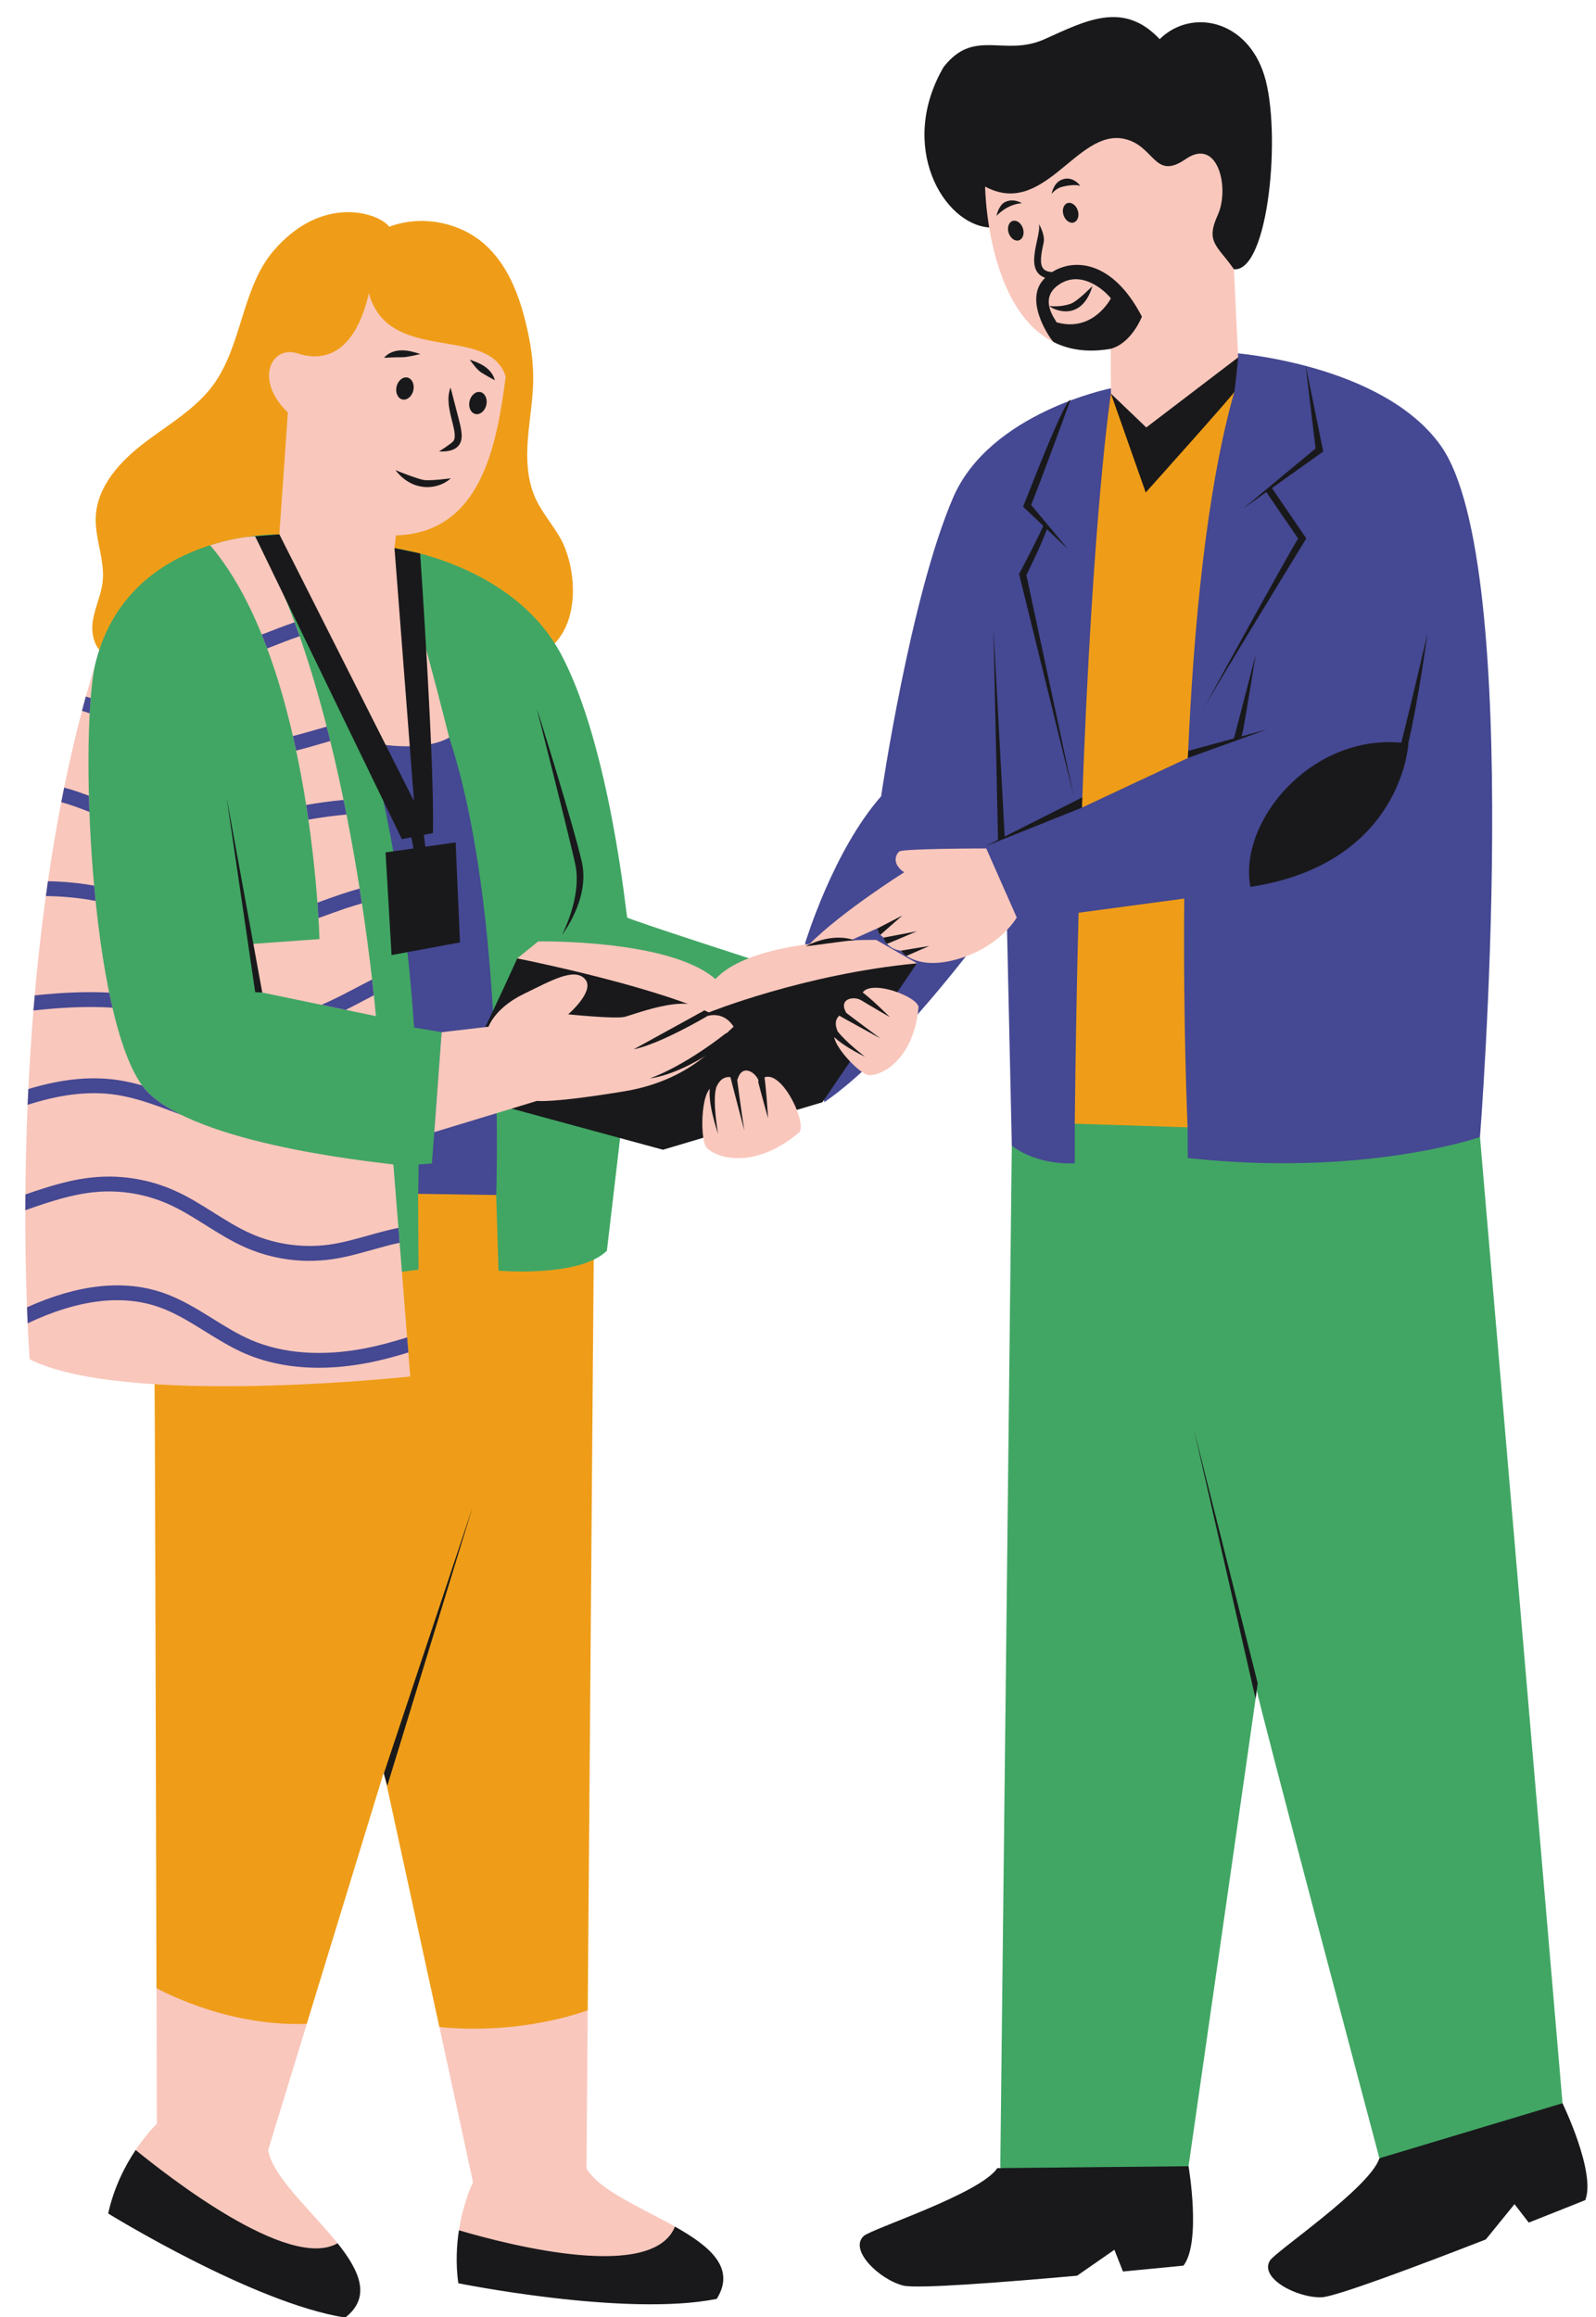
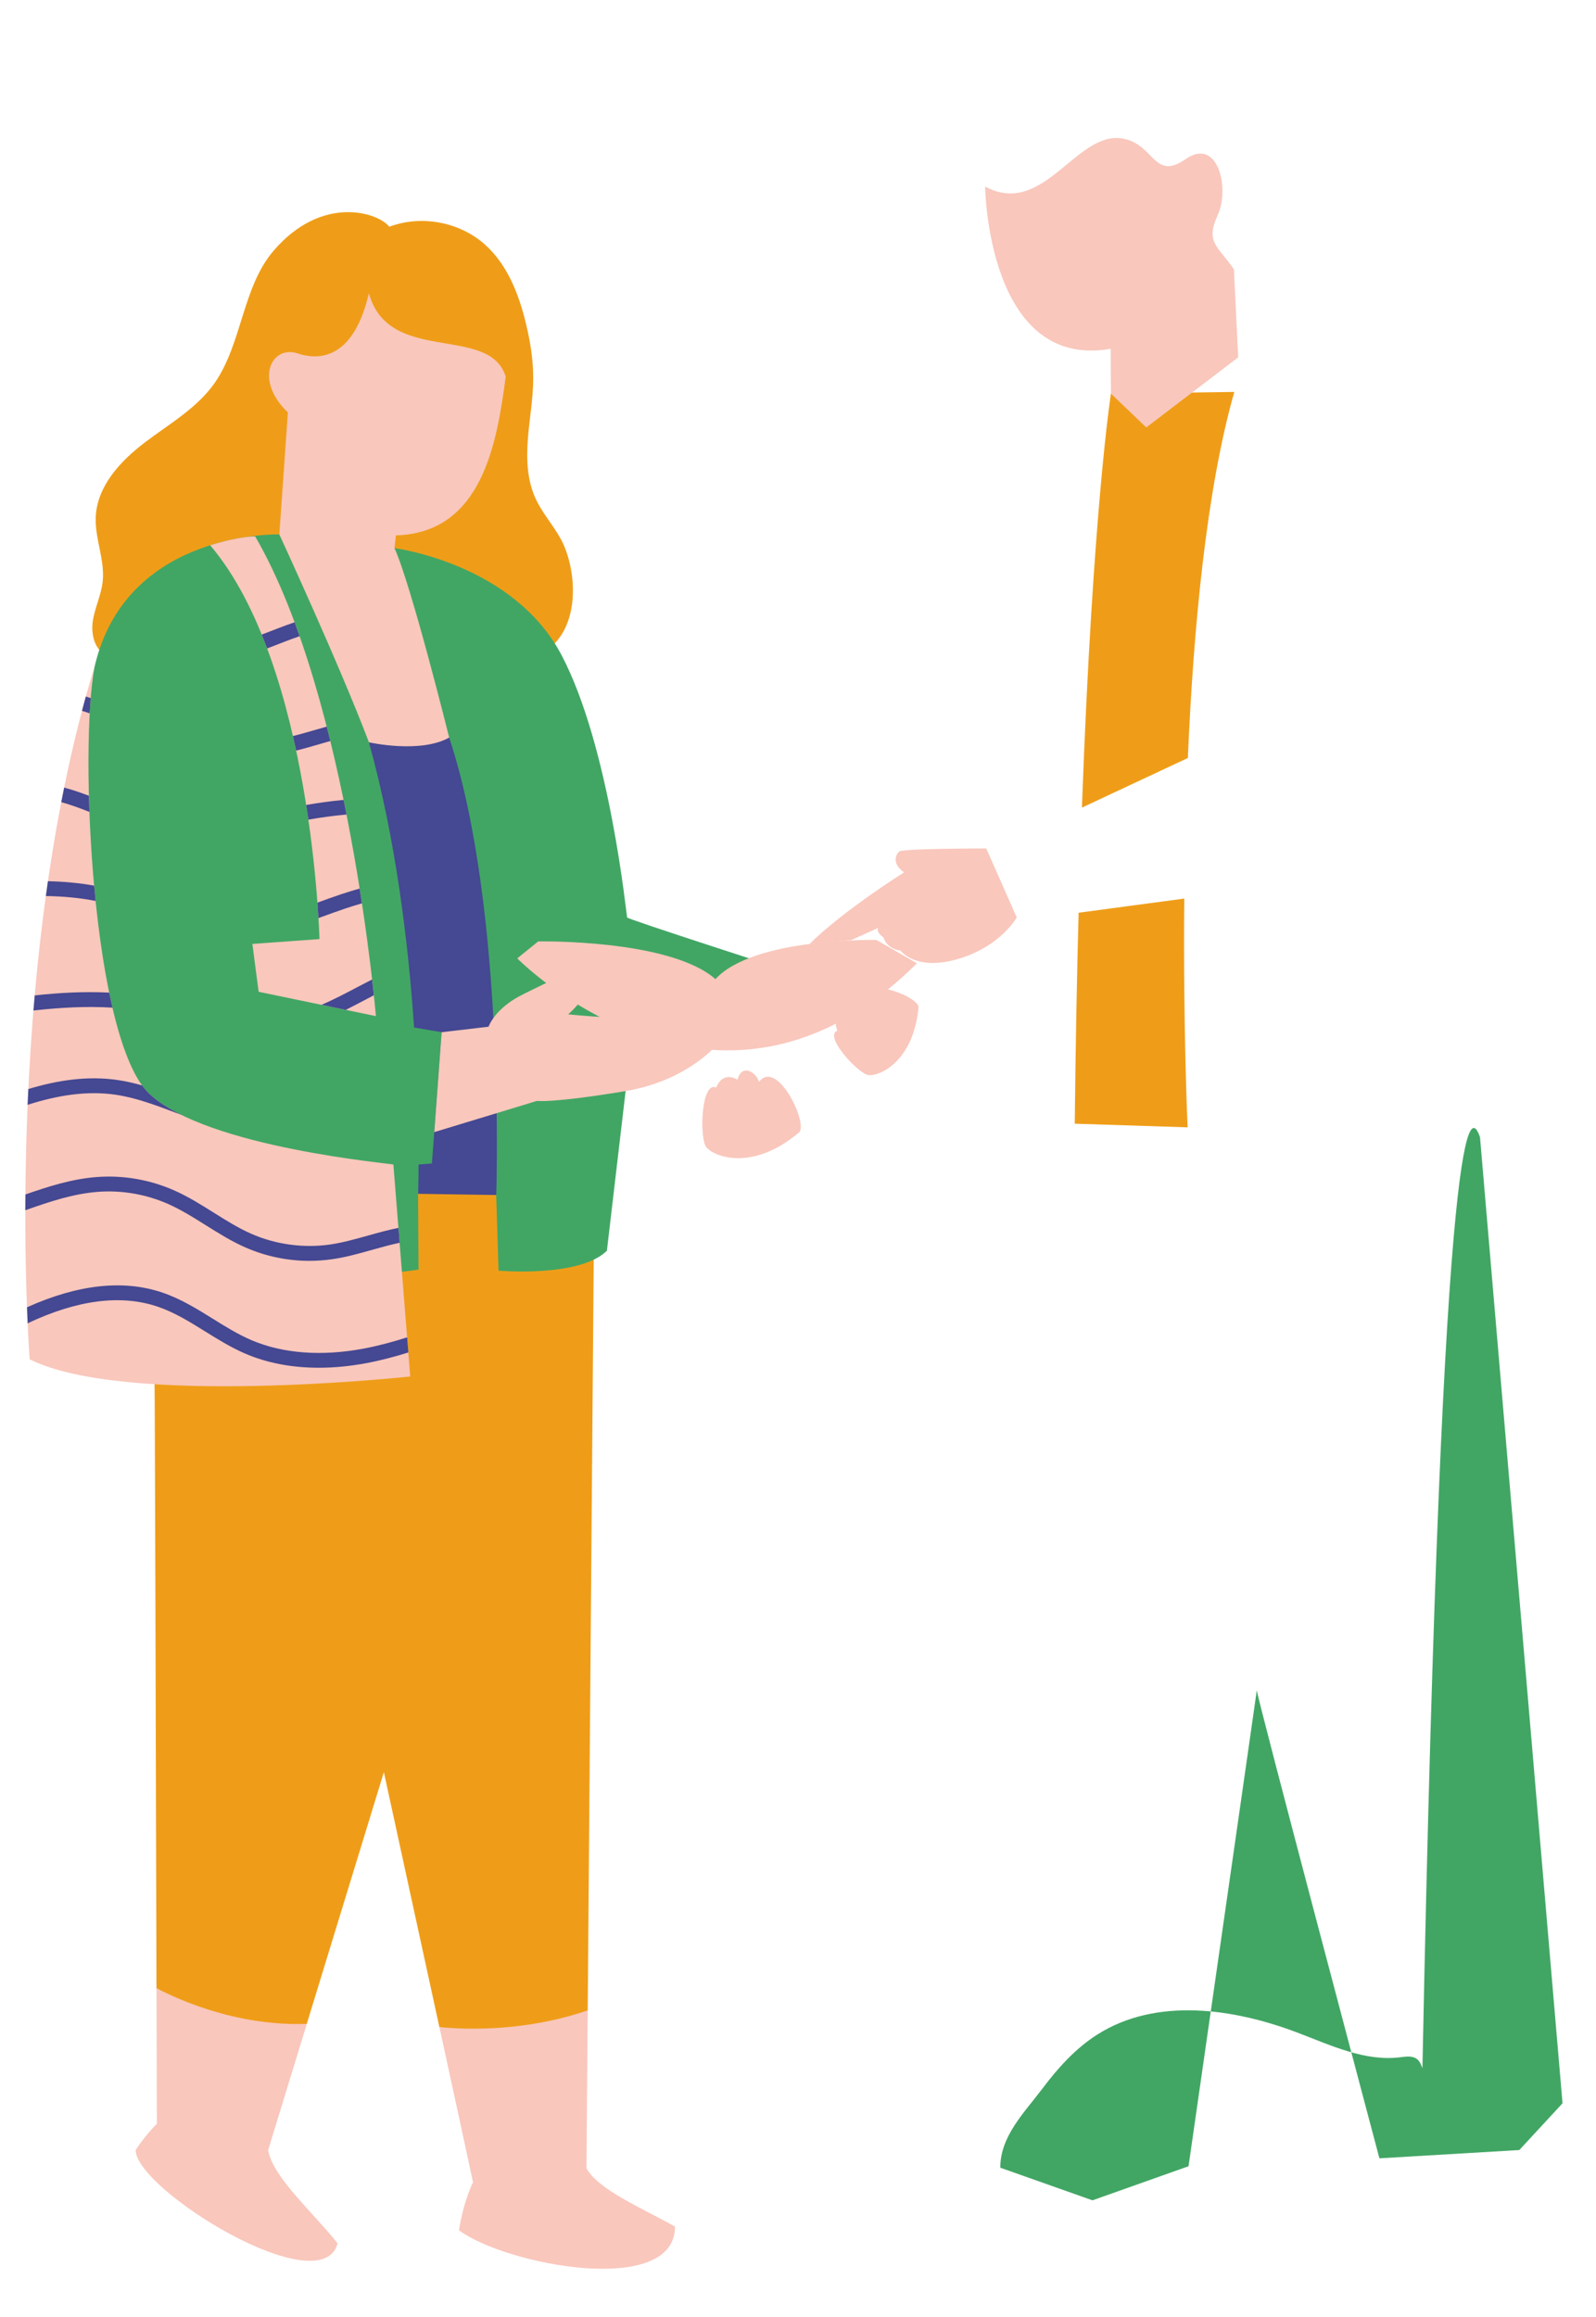
<svg xmlns="http://www.w3.org/2000/svg" height="503.6" preserveAspectRatio="xMidYMid meet" version="1.0" viewBox="-5.5 -3.7 347.0 503.6" width="347.0" zoomAndPan="magnify">
  <g id="change1_1">
-     <path d="M316.28,243.44l17.94,209.98l-9.39,10.16l-30.42,1.8c0,0-26.81-100.93-26.66-101.75 c0.15-0.82-14.84,103.47-14.84,103.47l-20.89,7.41l-20.04-7.09c0,0,2.52-222.08,2.52-223.59c0-6.85,5.12-11.84,9.25-17.31 c3.35-4.45,7.16-8.66,11.86-11.64c12.74-8.08,29.5-5.74,43.6-0.37c7.2,2.74,14.58,6.27,22.22,5.32c1.27-0.16,2.72-0.39,3.71,0.42 c0.6,0.49,0.88,1.25,1.14,1.97C308.14,227.39,314.42,238.25,316.28,243.44z" fill="#41A664" />
+     <path d="M316.28,243.44l17.94,209.98l-9.39,10.16l-30.42,1.8c0,0-26.81-100.93-26.66-101.75 c0.15-0.82-14.84,103.47-14.84,103.47l-20.89,7.41l-20.04-7.09c0-6.85,5.12-11.84,9.25-17.31 c3.35-4.45,7.16-8.66,11.86-11.64c12.74-8.08,29.5-5.74,43.6-0.37c7.2,2.74,14.58,6.27,22.22,5.32c1.27-0.16,2.72-0.39,3.71,0.42 c0.6,0.49,0.88,1.25,1.14,1.97C308.14,227.39,314.42,238.25,316.28,243.44z" fill="#41A664" />
  </g>
  <g id="change2_1">
-     <path d="M169.57,201.2c0.16-0.4,6.04-19.91,16.5-31.84c0,0,6.33-43.37,15.69-64.99 c7.99-18.42,34.26-23.68,34.26-23.68l26.53-7.7c0,0,32.41,2.3,45.16,20.11c18.49,25.84,8.56,150.32,8.56,150.32 s-24.99,8.76-63.52,4.56l-0.04-6.69c0,0-21.79-7.02-24.54-0.79v8.62c0,0-7.87,0.64-13.68-3.82l-1.07-48.2l-4.76,1.58 c0,0-19.25,26.43-34.93,37.16" fill="#454892" />
-   </g>
+     </g>
  <g id="change3_1">
    <path d="M123.59,269.6l-1.31,163.62c-11.49,23.47-25.61,4.27-32.25,3.65c-5.55-25.5-12.07-55.42-12.07-55.42 l-16.76,54.7c-21,13.39-26.71-4.65-32.68-7.73c-0.12-46.28-0.35-130.88-0.42-131.7c-1.94-22.42,5.34-48.25,22.73-62.53 c5.64-4.63,12.93-8.51,19.99-6.65c7.8,2.06,14.47,10.77,22.05,8.01c2.43-0.88,4.68-2.94,7.21-2.4c1.61,0.34,2.8,1.68,3.85,2.94 c4.25,5.12,8.32,10.39,12.18,15.81C119.17,256.18,124.87,264.5,123.59,269.6z M115.12,136.14c5.82-6.22,4.26-17.34,1.3-22.71 c-1.69-3.06-4.09-5.71-5.53-8.9c-1.79-3.97-1.96-8.49-1.62-12.83c0.33-4.35,1.14-8.66,1.16-13.02c0.03-4.09-0.63-8.16-1.6-12.14 c-1.53-6.33-4.02-12.72-8.87-17.07c-5.53-4.95-13.87-6.51-20.82-3.89c-2.38-3.08-14.6-7.1-25.17,5.23 c-6.75,7.87-6.84,20.09-12.73,28.62c-3.8,5.51-9.85,8.94-15.18,12.98c-5.34,4.04-10.43,9.5-10.74,16.19 c-0.23,4.75,2.03,9.41,1.5,14.14c-0.33,2.91-1.69,5.62-2.14,8.51c-0.45,2.89,0.4,6.39,3.09,7.55 M229.01,194.67 c-0.37,13.8-0.66,29.04-0.84,45.85l24.54,0.79c0,0-0.99-21.36-0.73-49.72L229.01,194.67z M236.04,81.85c0,0-3.94,24.84-6.31,89.97 l23.03-10.78c1.21-28.26,4.04-58.26,10.1-79.56" fill="#EF9D18" />
  </g>
  <g id="change1_2">
    <path d="M80.27,115.43c0,0,25.79,3.27,36.32,23.25s14.1,56.64,14.26,57.02c0.16,0.38,31.88,10.62,31.88,10.62 l-30.33,11.09l-5.95,50.72c-5.97,5.88-23.56,4.33-23.56,4.33l-0.51-16.43c-5.94-6.43-16.98-0.26-16.98-0.26l0.1,16.46 c0,0-53.38,8.15-63.27-10.6S7.86,168.24,15.4,139.85s39.84-27.4,39.84-27.4L80.27,115.43z" fill="#41A664" />
  </g>
  <g id="change4_1">
    <path d="M106.96,204.59l4.56-3.69c0,0,28.61-0.53,38.53,8.2c8.3-9.08,34.98-8.52,34.98-8.52l8.83,5.07 C150.54,248.87,106.96,204.59,106.96,204.59z M40.2,114.81C62.47,141,63.96,200.4,63.96,200.4l-14.59,1.05l1.36,10.4l25.5,5.29 c0,0-5.81-69.06-26.25-104.26C49.98,112.88,46.71,112.77,40.2,114.81z M0.95,291.73c20.92,10.44,82.74,3.73,82.74,3.73 s-3.63-45.85-3.66-46.06c-0.03-0.2-40.41-3.63-52.98-15.29S11.62,158.7,15.11,141C-5.47,208.18,0.95,291.73,0.95,291.73z" fill="#F9C7BC" />
  </g>
  <g id="change2_2">
    <path d="M92.16,156.6c12.37,37.23,10.23,99.42,10.23,99.42l-16.98-0.26c0,0,0.08-2.31,0.1-6.37l2.9-0.23l2.11-28.53 l-5.99-1.01c-1.24-18.25-3.96-40.94-9.82-62 M14.22,148.02c-0.35-0.11-0.7-0.23-1.06-0.34c-0.29,1.03-0.57,2.07-0.84,3.11 c0.56,0.16,1.12,0.36,1.68,0.55C14.07,150.18,14.14,149.07,14.22,148.02z M66.23,266.78c-5.72,0.82-11.79,0-17.08-2.33 c-2.85-1.25-5.46-2.89-8.23-4.63c-2.71-1.7-5.51-3.46-8.52-4.79c-5.27-2.34-11.08-3.35-16.83-2.92c-5.4,0.4-10.55,2.05-15.54,3.79 C0.01,257.06,0,258.21,0,259.33c5.33-1.88,10.41-3.59,15.8-4c5.22-0.39,10.5,0.53,15.28,2.65c2.81,1.25,5.39,2.86,8.12,4.58 c2.75,1.72,5.58,3.5,8.65,4.85c4.4,1.93,9.14,2.92,13.91,2.92c1.64,0,3.29-0.12,4.93-0.35c3-0.43,5.93-1.26,8.78-2.06 c2.01-0.57,3.98-1.11,5.92-1.52c-0.09-1.1-0.17-2.19-0.26-3.24c-2.22,0.45-4.39,1.05-6.54,1.65 C71.85,265.58,69.02,266.38,66.23,266.78z M13.83,169.25c-1.76-0.67-3.55-1.29-5.38-1.78c-0.21,1.05-0.42,2.11-0.63,3.17 c2.05,0.56,4.07,1.31,6.12,2.12C13.9,171.58,13.86,170.41,13.83,169.25z M83.02,286.95c-3.1,0.99-6.24,1.84-9.42,2.44 c-9.2,1.74-17.68,1.09-24.53-1.87c-2.86-1.23-5.62-2.94-8.28-4.6c-3.41-2.12-6.94-4.31-10.88-5.66c-8.5-2.92-18.42-1.84-29.54,3.16 c0.05,1.26,0.1,2.42,0.14,3.48c10.83-5.12,20.35-6.33,28.35-3.59c3.59,1.23,6.82,3.23,10.23,5.35c2.76,1.71,5.62,3.49,8.7,4.82 c4.75,2.05,10.17,3.08,16.04,3.08c3.34,0,6.81-0.34,10.38-1.01c3.08-0.58,6.1-1.39,9.08-2.31C83.2,289.25,83.11,288.15,83.02,286.95 z M19.75,234.24c4.34,0.65,8.67,2.28,12.85,3.86c0.43,0.16,0.87,0.33,1.31,0.49c-2.71-1.34-5.07-2.82-6.85-4.48 c-0.57-0.53-1.13-1.17-1.66-1.91c-1.7-0.48-3.42-0.89-5.17-1.15c-6.67-1.01-13.3,0.04-19.57,1.94c-0.06,1.15-0.11,2.3-0.16,3.43 C6.73,234.43,13.28,233.26,19.75,234.24z M18.96,215.3c-0.25-1.06-0.49-2.15-0.71-3.27c-5.42-0.27-10.83,0.02-16.2,0.61 c-0.1,1.1-0.19,2.19-0.28,3.28C7.49,215.28,13.24,214.95,18.96,215.3z M15.29,192.11c-0.11-1.11-0.22-2.22-0.32-3.33 c-3.2-0.57-6.54-0.89-10.05-0.96c-0.16,1.07-0.31,2.15-0.45,3.22C8.28,191.1,11.88,191.44,15.29,192.11z M58.89,159.43 c1.81-0.45,3.62-0.98,5.38-1.49c0.69-0.2,1.37-0.4,2.05-0.59c-0.26-1.04-0.52-2.09-0.79-3.13c-0.73,0.21-1.45,0.41-2.17,0.62 c-1.7,0.49-3.45,1-5.17,1.43C58.43,157.33,58.67,158.38,58.89,159.43z M52.58,137.23c0.16-0.06,0.32-0.12,0.47-0.18 c2.23-0.87,4.42-1.73,6.59-2.48c-0.36-1.02-0.72-2.03-1.09-3.03c-2.25,0.77-4.47,1.64-6.68,2.5c-0.15,0.06-0.31,0.12-0.47,0.18 C51.81,135.22,52.2,136.22,52.58,137.23z M61.55,174.44c2.74-0.49,5.51-0.86,8.29-1.11c-0.21-1.05-0.42-2.11-0.64-3.18 c-2.73,0.26-5.44,0.62-8.13,1.1C61.24,172.33,61.4,173.39,61.55,174.44z M73.19,192.63c-0.16-1.05-0.33-2.13-0.5-3.22 c-1.41,0.4-2.81,0.84-4.2,1.3c-1.66,0.56-3.34,1.17-4.98,1.77c0.09,1.25,0.17,2.37,0.23,3.35c0.15-0.05,0.3-0.11,0.45-0.16 c1.75-0.64,3.56-1.3,5.33-1.9C70.74,193.36,71.96,192.99,73.19,192.63z M72.44,210.71c-2.72,1.44-5.36,2.83-8.04,3.97l5.28,1.1 c1.44-0.72,2.86-1.47,4.27-2.21c0.61-0.32,1.22-0.64,1.83-0.96c-0.11-1-0.23-2.15-0.38-3.43C74.41,209.68,73.42,210.2,72.44,210.71z" fill="#454892" />
  </g>
  <g id="change5_1">
-     <path d="M209.56,45.74c-10-0.73-19.91-17.7-9.89-34.89c6.68-8.53,13.12-2.09,21.95-6.04 c8.84-3.95,17.08-8.47,25.01,0c6.89-6.77,19-4.21,22.75,7.87s1.01,42.69-6.59,42.15 M236.04,81.85l7.56,21.49 c0,0,19.12-21.33,19.26-21.86c0.14-0.53,0.85-7.52,0.85-7.52L236.04,81.85z M138.64,246.18l34.67-10.32l20.54-30.19 c-24.46,2.3-45.22,10.66-45.22,10.66c-14.3-6.33-41.67-11.73-41.67-11.73s-9.41,20.77-14.11,29.14L138.64,246.18z" fill="#19191B" />
-   </g>
+     </g>
  <g id="change4_2">
    <path d="M122.28,433.22l-0.27,34.34c2.75,4.77,11.83,8.48,19.25,12.66c0,15.36-36.6,8.44-46.97,0.8 c0.97-6.29,3.05-10.44,3.05-10.44c-0.99-4.67-3.97-18.39-7.3-33.72C96.67,437.49,109.12,437.73,122.28,433.22z M23.99,463.57 c0,8.59,40.41,33.54,43.91,20.28c-5.6-7.02-14.09-14.36-15.1-20.26l8.41-27.44c-14.41,0.53-26.71-4.65-32.68-7.73 c0.05,17.46,0.07,29.47,0.07,29.47S26.43,459.92,23.99,463.57z M208.93,180.7c0,0-18.19,0-18.93,0.67 c-0.75,0.67-1.65,2.63,1.07,4.52c0,0-13.36,8.39-20.56,15.58l9.09-0.87l5.89-2.65c0,0-0.76,0.76,1.11,2.09c0,0,0.49,2.4,3.72,2.88 c0,0,3.22,4.51,12.48,1.8c9.26-2.71,12.76-9.02,12.76-9.02L208.93,180.7z M90.52,220.64l10.2-1.2c0,0,1.34-4.03,7.54-7.06 s11.12-5.85,13.43-3.29c2.3,2.56-3.66,7.66-3.66,7.66s10.07,1.03,12.22,0.56c2.15-0.47,15.94-6.11,18.03-0.18 c0,0,3.45-1.26,5.72,2.3l-1.55,1.46c0,0-6.32,9.98-22.2,12.59c-15.88,2.61-18.99,2.08-18.99,2.08l-22.34,6.79L90.52,220.64z M181.73,213.7c-0.74-5.7,12.26-1.09,12.48,1.48c-1.13,12.04-8.66,15.09-10.9,14.78c-2.24-0.32-9.79-8.51-6.75-9.65 c-1.39-3.42,1.88-3.99,1.88-3.99C176.74,213.25,180.29,212.75,181.73,213.7z M159.51,231.44c3.87-5.12,10.62,8.71,8.78,10.93 c-10.3,8.71-18.69,5.25-20.23,3.25s-1.14-14.43,2.16-12.96c1.56-3.81,4.61-1.7,4.61-1.7C155.89,227.19,159.1,229.57,159.51,231.44z M238.98,26.49c6.64,1.49,6.41,9.16,13.35,4.36s9.62,6.32,6.91,12.24s0,6.61,3.54,11.74l0.92,19.14L243.72,89.2l-7.68-7.35 l-0.06-9.74c-26.83,4.7-27.3-35.26-27.3-35.26C221.62,43.78,228.61,24.16,238.98,26.49z M80.58,112.66l-0.31,2.77 c3.69,8.13,11.89,41.17,11.89,41.17c-6.33,3.55-17.45,1.03-17.45,1.03c-6.3-16.65-19.48-45.18-19.48-45.18l1.86-26.51 c-7.42-7.08-3.55-14.72,2.13-12.83c5.69,1.89,12.41,0.16,15.48-13.08c4.32,15.73,26.18,6.62,29.75,18.13 C102.53,92.74,99.28,112.1,80.58,112.66z" fill="#F9C7BC" />
  </g>
  <g id="change5_2">
-     <path d="M339.17,474.46c0,0-5.11,2.06-12.29,4.89l-3.1-4.01l-6.23,7.67c-14.95,5.81-32.67,12.47-35.7,12.57 c-5.39,0.18-13.6-4.17-11.24-7.98c1.23-1.99,21.77-15.84,23.79-22.23l39.81-11.96C334.22,453.41,341.52,468.45,339.17,474.46z M211.34,467.51c-3.72,5.58-27.29,13.17-29.03,14.74c-3.32,3,3.35,9.46,8.58,10.79c2.94,0.75,21.81-0.72,37.79-2.15l8.11-5.63 l1.86,4.72c7.68-0.73,13.16-1.28,13.16-1.28c3.92-5.12,1.1-21.6,1.1-21.6L211.34,467.51z M141.25,480.22 c-4.77,11.91-35.28,4.24-46.97,0.8c-0.51,3.33-0.72,7.25-0.14,11.51c0,0,36.39,7.38,56.19,3.4 C154.56,489.16,148.76,484.45,141.25,480.22z M23.99,463.57c-2.23,3.34-4.7,8.02-5.97,13.8c0,0,31.59,19.51,51.54,22.62 c5.75-4.46,3.09-10.19-1.66-16.15C57.22,489.99,30.56,468.91,23.99,463.57z M264.42,156.35c0.36-1.04,0.95-4.6,3.1-17.81 c0,0-4.12,15.99-4.74,18.25l-9.95,2.71l-0.07,1.54l17.15-6.19L264.42,156.35z M266.35,189.05c33.04-5.04,34.36-31.16,34.36-31.16 c-0.01,0-0.03,0-0.04,0c2.15-8.98,4.15-23.64,4.17-23.79c0,0-3.43,14.74-5.67,23.62C279.65,155.89,263.73,174.69,266.35,189.05z M256.48,149.73c-0.34,0.58-0.55,0.97-0.6,1.1C255.88,150.83,256.1,150.42,256.48,149.73z M256.48,149.73 c2.73-4.75,14.01-23.29,21.78-36l0.25-0.42l-7.47-10.93l11.15-7.95l-3.83-18.8l2.17,18.14l-15.75,13.07l5.04-3.6l6.91,10.1 C273.89,118,259.58,144.07,256.48,149.73z M221.33,110.58c-0.54,1.33-2.93,6.05-5.13,10.23l-0.13,0.24l11.86,48.16l-10.28-47.94 c2.73-5.43,4.1-8.91,4.48-9.93l4.55,4.28l-7.98-9.57c3.14-8.01,8.55-22.87,8.55-22.87c-0.38,0.12-1.4,0.46-10.13,22.79l-0.18,0.47 L221.33,110.58z M185.92,199.46l4.78-4.2l-5.36,2.78C185.23,198.98,185.92,199.46,185.92,199.46z M187.36,201.42 c0.19-0.04,3.91-1.61,6.5-2.72c0,0-7.2,1.37-7.25,1.38C186.7,200.85,187.36,201.42,187.36,201.42z M191.57,204.06l4.95-2.16 c-1.73,0.27-6.15,1.01-6.15,1.01S190.94,203.71,191.57,204.06z M229.73,171.83l0.08-2.23l-16.87,8.51l-2.44-45.1l0.99,45.83 l-2.79,1.41L229.73,171.83z M267.49,365.5l0.45-3.41l-13.86-55.07L267.49,365.5z M147.65,215.9c-0.1,0.06-15.38,8.46-15.38,8.46 c5.71-1.16,15.58-6.96,16-7.22C148.27,217.13,148.3,216.17,147.65,215.9z M153.34,221.98l-0.92-1.18 c-9.91,7.73-16.62,9.86-16.62,9.86C136.09,230.63,143.03,230.03,153.34,221.98z M116.65,199.53c0.25-0.32,6.13-7.97,4.36-15.85 c-1.75-7.78-9.53-32.7-9.82-33.41c0,0,6.62,25.99,8.36,33.74C121.16,191.19,116.65,199.53,116.65,199.53z M77.95,381.76l0.75,2.66 l18.6-60.72L77.95,381.76z M176.04,219.56l-1.34,0.68c1.37,2.69,7.87,5.72,7.87,5.72C181.1,224.85,177.05,221.53,176.04,219.56z M176.94,217.02c0.07,0.08,8.95,4.95,8.95,4.95c-2.77-2.05-7.29-5.42-7.64-5.74C178.25,216.23,176.53,215.2,176.94,217.02z M181.63,211.71v1.92c1.81,1.12,6.3,3.7,6.35,3.72C187.98,217.36,183.43,212.82,181.63,211.71z M149,232.05 c-1,3.19,1.63,10.69,1.63,10.69c-0.01-0.07-1.3-7.23-0.4-10.09L149,232.05z M153.89,229.79l-0.75-0.06 c-0.01,0.11,3.19,12.26,3.19,12.26c-0.61-3.81-1.67-11.7-1.69-12.2L153.89,229.79z M159.34,231.4c0.57,2.31,2.13,7.87,2.15,7.92 c0,0-0.49-8.26-1.05-10.55L159.34,231.4z M51.52,212.01l-7.78-42.54l6.24,42.46L51.52,212.01z M220.22,55.69 c-1.43-1.67-0.81-4.5-0.27-7c0.31-1.44,0.64-2.93,0.43-3.71c0,0,1.4,2.34,1.03,4.03c-0.47,2.16-1.01,4.6-0.06,5.7 c0.37,0.43,1.01,0.67,1.91,0.72c4.68-3,13.14-2.62,19.51,9.68c0,0-2.2,5.77-6.8,7c-4.99,0.87-9.07,0.2-12.4-1.47 c-0.38-0.21-6.12-8.1-2.68-12.98c0.24-0.34,0.53-0.68,0.84-0.99C221.11,56.46,220.61,56.14,220.22,55.69z M224.69,58.18 c-4.64,3.2-0.4,7.92-0.5,8.16c7.99,2.32,11.84-5.2,11.84-5.2C234.27,58.98,229.33,54.98,224.69,58.18z M226.23,63.97 c0.31,0,0.64-0.03,0.96-0.09c1.56-0.29,3.66-1.47,4.83-5.41c0,0-3.24,3.3-4.67,3.82c-2.4,0.88-4.67,0.5-4.67,0.5 C222.96,63.16,224.49,63.97,226.23,63.97z M225.46,36.89c0.75-0.18,2.74-0.6,3.92-0.19c0,0-1.68-2.43-4.19-1.28 c-1.67,0.76-2.06,3.03-2.06,3.03C223.18,38.39,224.04,37.24,225.46,36.89z M216.67,40.46c0,0-1.87-1.2-3.74-0.2 c-1.34,0.72-1.78,2.98-1.78,2.98C211.17,43.22,213.28,40.73,216.67,40.46z M226.59,40.44c-0.85,0.28-1.24,1.45-0.86,2.61 c0.38,1.16,1.38,1.88,2.24,1.6c0.85-0.28,1.24-1.45,0.86-2.61C228.45,40.88,227.45,40.16,226.59,40.44z M214.66,44.32 c-0.85,0.28-1.24,1.45-0.86,2.61s1.38,1.88,2.24,1.6c0.85-0.28,1.24-1.45,0.86-2.61C216.51,44.75,215.51,44.04,214.66,44.32z M89.96,94.42c0.16,0.01,0.32,0.01,0.47,0.01c1.87,0,3.08-0.42,3.79-1.3c1.12-1.39,0.59-3.51,0.02-5.74 c-0.53-2.09-1.78-6.86-1.78-6.86c-0.92,2.31-0.26,4.92,0.32,7.23c0.47,1.86,0.92,3.62,0.27,4.43 C92.62,92.73,89.96,94.42,89.96,94.42z M86.73,102.14c0.22,0.02,0.45,0.03,0.67,0.03c1.9,0,3.78-0.7,5.13-1.92 c0,0-3.96,0.55-5.67,0.4c-1.37-0.12-6.38-2.17-6.38-2.17C82.62,101.24,85.06,101.99,86.73,102.14z M84.36,81.17 c0.31-1.31-0.26-2.57-1.26-2.81s-2.07,0.64-2.38,1.95c-0.31,1.31,0.26,2.57,1.26,2.81C82.98,83.35,84.05,82.48,84.36,81.17z M97.85,86.28c1.01,0.24,2.07-0.64,2.38-1.95c0.31-1.31-0.26-2.57-1.26-2.81s-2.07,0.64-2.38,1.95 C96.28,84.78,96.85,86.04,97.85,86.28z M81.96,73.94c1.16,0.01,3.93-0.7,3.93-0.7c-1.24-0.39-2.53-0.79-3.91-0.8 c-1.63-0.02-3.1,0.57-3.99,1.62C77.99,74.05,80.76,73.92,81.96,73.94z M98.99,77.16c0.87,0.58,3.09,1.79,3.09,1.79 c-0.27-1.16-1.07-2.24-2.26-3.04c-1-0.67-2.11-1.06-3.18-1.44C96.64,74.48,98.14,76.6,98.99,77.16z M83.94,178.28l0.46,2.42 l-6.07,0.86l1.3,22.32l14.88-2.76l-0.95-21.73l-6.58,0.93l-0.33-2.58l1.97-0.38c0.41-14.83-2.77-60.77-2.77-60.77l-5.58-1.17 l4.24,54.97l-29.27-57.95l-5.26,0.42l31.89,65.81L83.94,178.28z M169.78,201.9c-0.5,0.25,8.5-1.18,10.47-1.24 C180.24,200.66,176.02,198.75,169.78,201.9z" fill="#19191B" />
-   </g>
+     </g>
</svg>